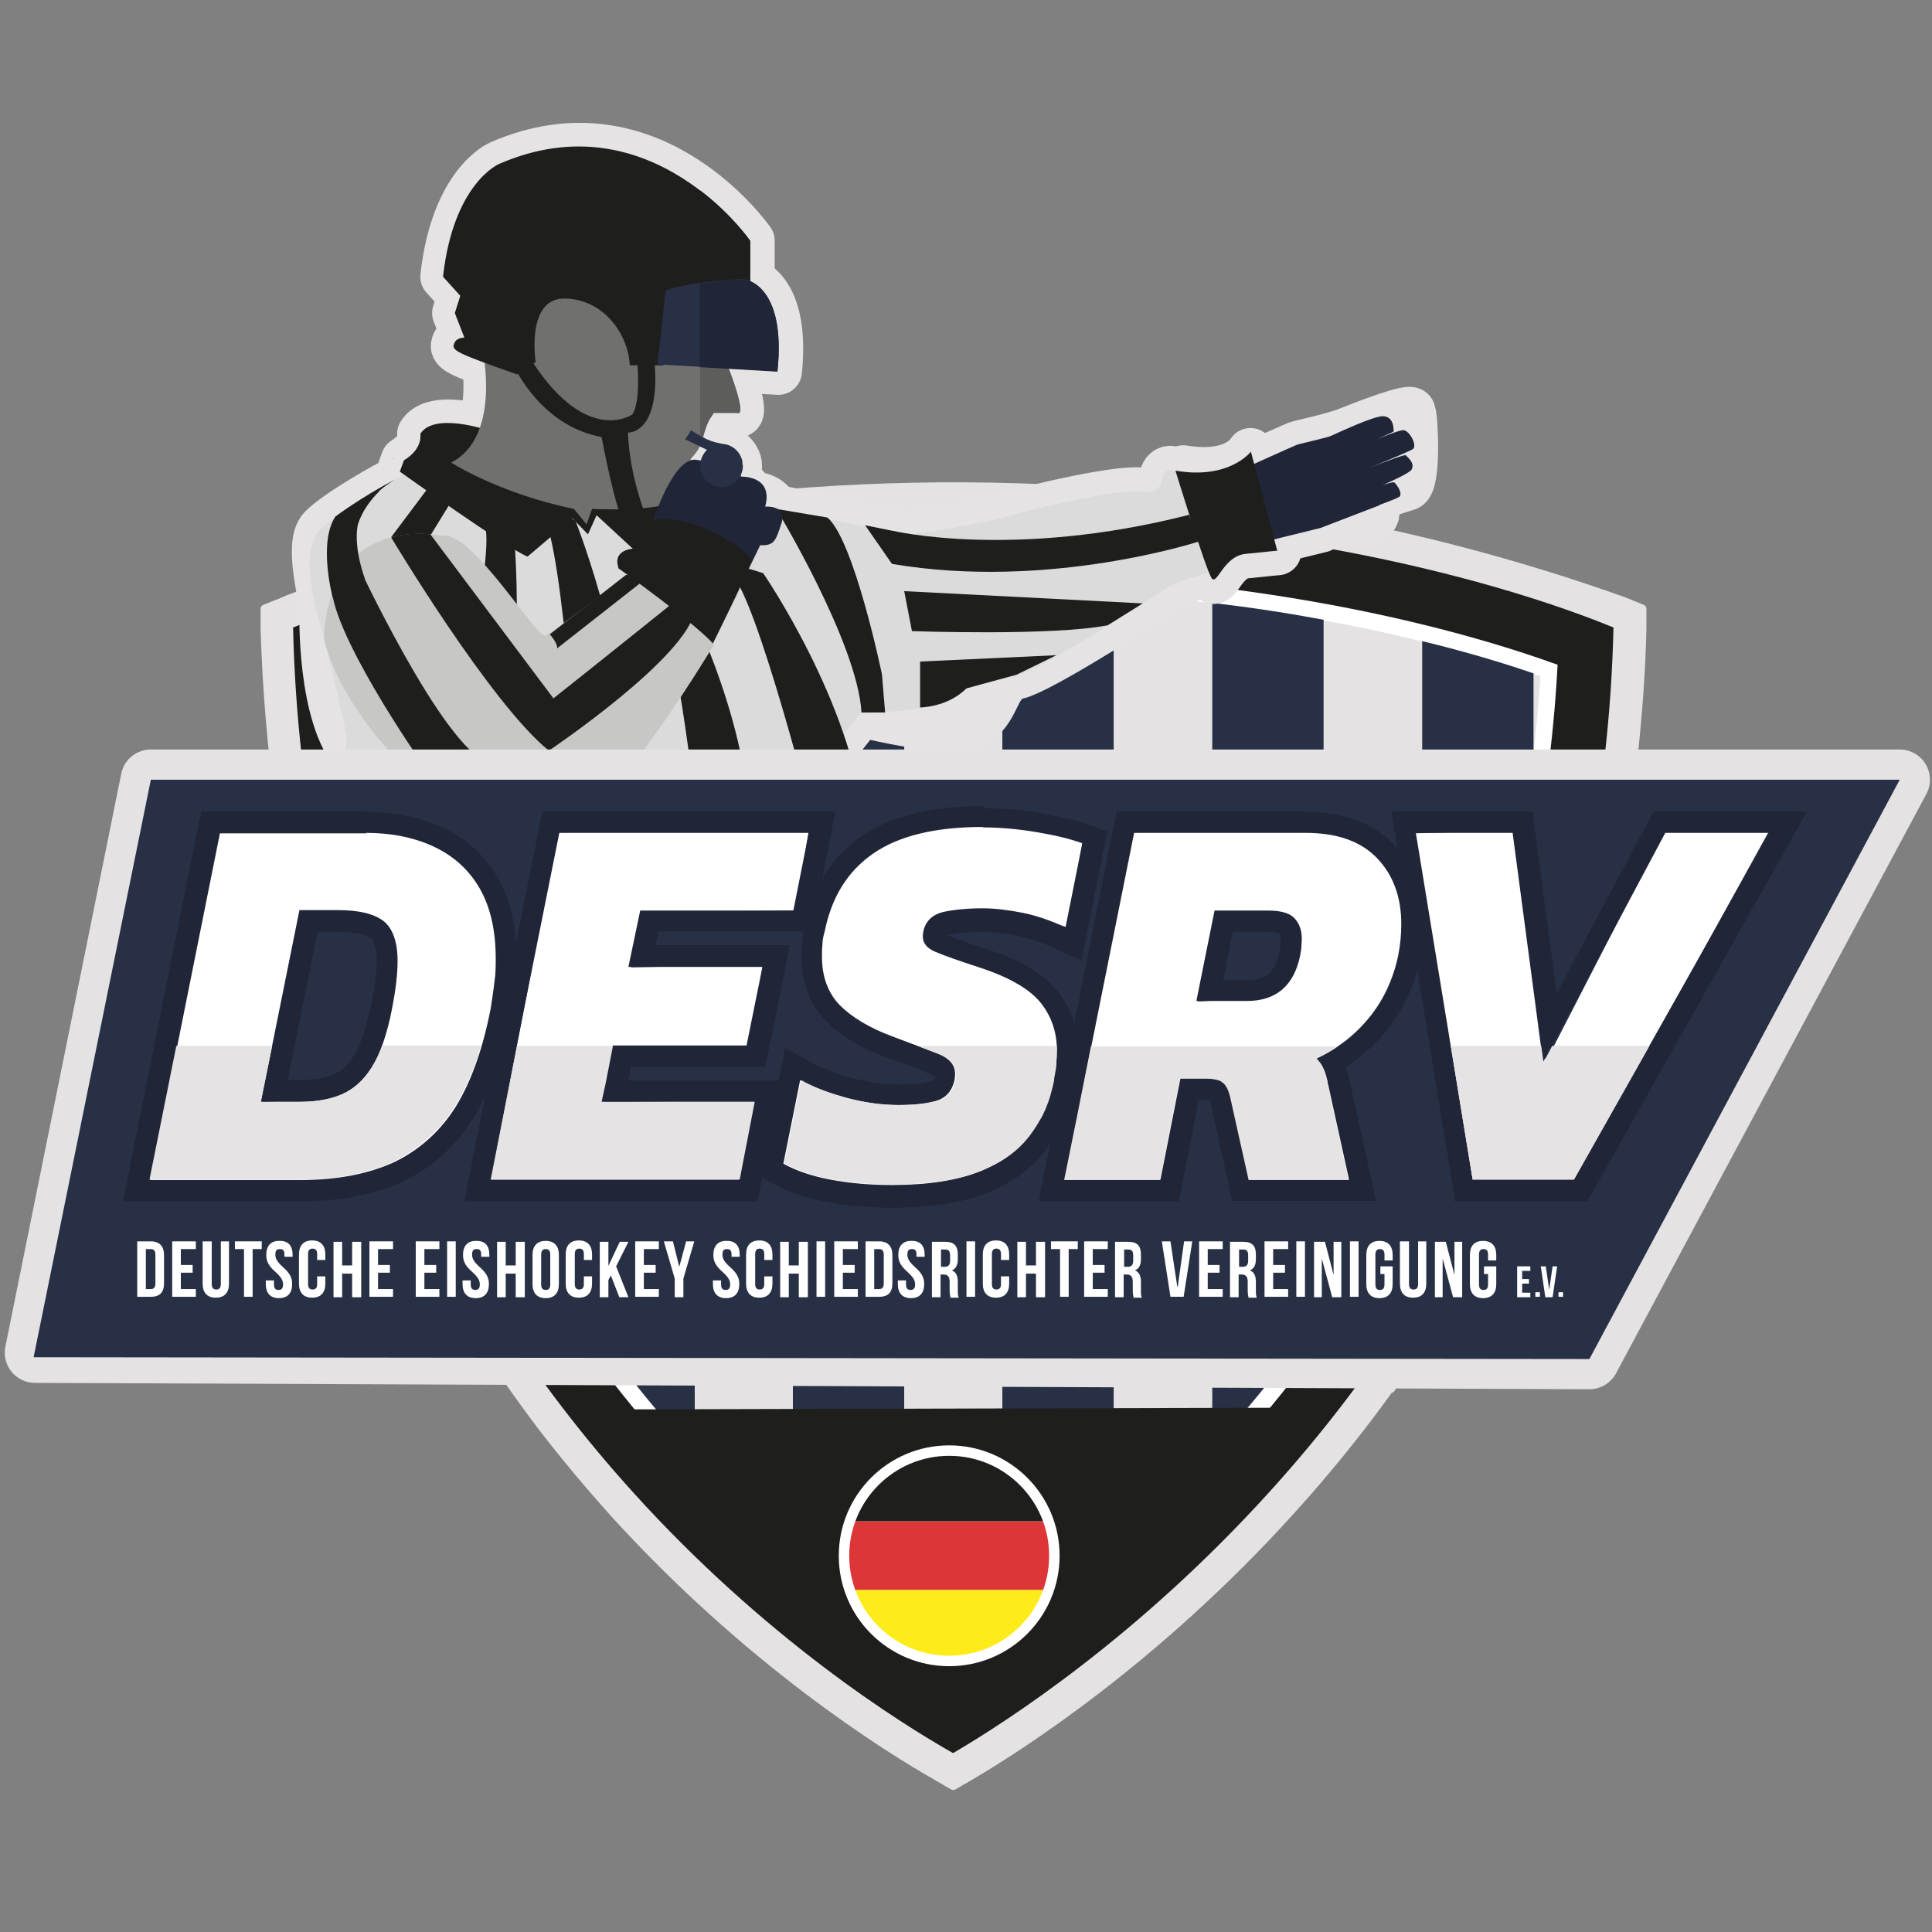
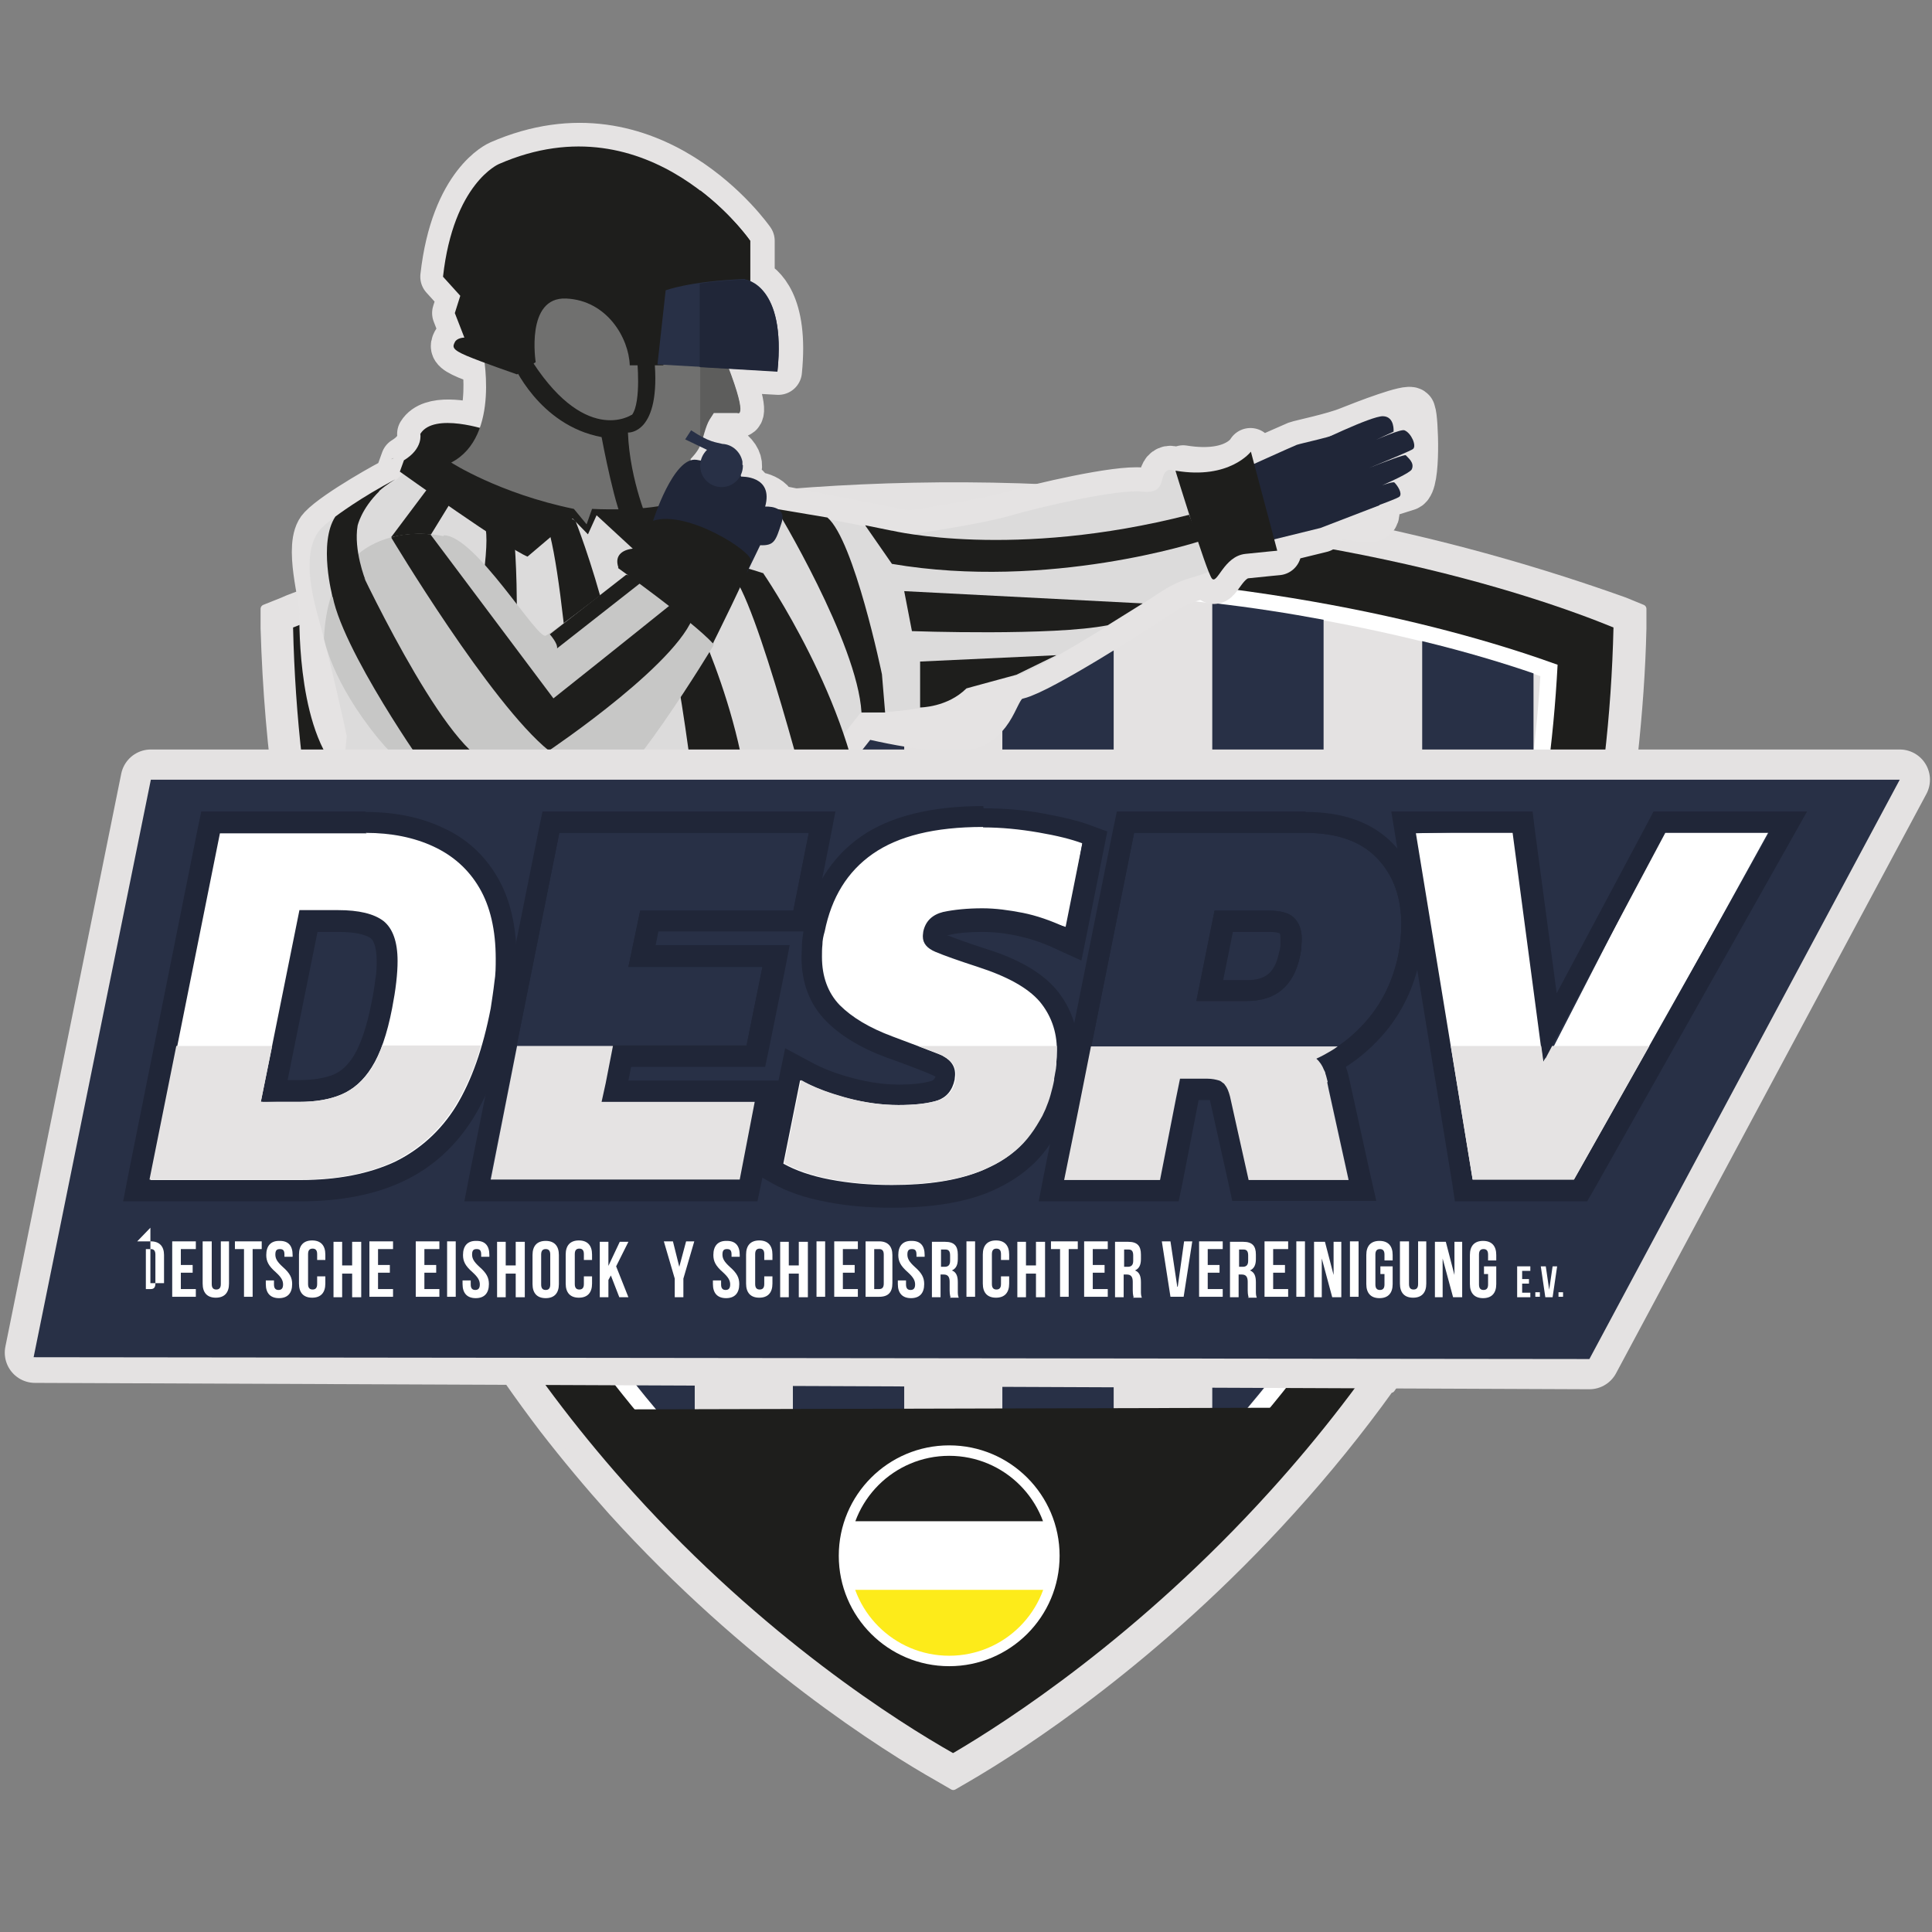
<svg xmlns="http://www.w3.org/2000/svg" id="Ebene_1" data-name="Ebene 1" viewBox="0 0 42.52 42.52">
  <rect x="0" y="0" width="42.52" height="42.52" fill="#808080" stroke="none" />
  <defs>
    <style>
      .cls-1 {
        fill: #c7c7c6;
      }

      .cls-2 {
        stroke-width: .19px;
      }

      .cls-2, .cls-3 {
        stroke: #e4e2e2;
      }

      .cls-2, .cls-3, .cls-4 {
        fill: #e4e2e2;
      }

      .cls-2, .cls-3, .cls-5 {
        stroke-linecap: round;
        stroke-linejoin: round;
      }

      .cls-6 {
        fill: #5d5d5c;
      }

      .cls-7 {
        fill: #fff;
      }

      .cls-8 {
        fill: #283046;
      }

      .cls-9 {
        fill: none;
      }

      .cls-10 {
        fill: #fdeb1a;
      }

      .cls-3 {
        stroke-width: 1.33px;
      }

      .cls-11, .cls-5 {
        fill: #e5e3e3;
      }

      .cls-12 {
        fill: #202638;
      }

      .cls-13 {
        fill: #dd3638;
      }

      .cls-5 {
        stroke: #e5e3e3;
        stroke-width: 1.04px;
      }

      .cls-14 {
        fill: #1e1e1c;
      }

      .cls-15 {
        fill: #70706f;
      }

      .cls-16 {
        fill: #dcdbdb;
      }

      .cls-17 {
        clip-path: url(#clippath);
      }
    </style>
    <clipPath id="clippath">
      <circle class="cls-9" cx="20.89" cy="34.24" r="2.2" />
    </clipPath>
  </defs>
  <path class="cls-2" d="M30.58,30.56h.03c2.19-3.08,4.82-7.93,5.32-13.94h.02c.1-.93.17-1.86.19-2.79v-.43s-.39-.16-.39-.16c-15.17-5.42-28.21-.52-29.43-.04-.03.01-.06.03-.09.04l-.4.16v.43c.04,1.34.15,2.67.34,3.96-.01,0-.02.01-.03.02.82,6.13,3.77,10.94,5.83,13.64.48.62.99,1.23,1.51,1.81,2.98,3.29,6.02,5.2,7.19,5.86l.31.18.31-.18c1.15-.67,4.15-2.59,7.13-5.89.77-.85,1.5-1.75,2.16-2.67Z" />
  <g>
    <path class="cls-14" d="M20.97,38.58c-1.18-.67-4.13-2.52-7.04-5.74-2.18-2.41-3.91-5.1-5.15-8-1.45-3.4-2.24-7.11-2.33-11.03,1.74-.71,6.8-2.45,14.53-2.45s12.8,1.74,14.53,2.45c-.09,3.88-.88,7.57-2.35,10.97-1.25,2.9-3,5.6-5.2,8.03-2.91,3.22-5.82,5.09-6.98,5.77Z" />
    <path class="cls-7" d="M20.97,37.17c-1.34-.83-3.75-2.51-6.13-5.14-2.09-2.31-3.75-4.89-4.94-7.66-1.29-3.01-2.03-6.28-2.2-9.73,2.19-.79,6.73-2.06,13.29-2.06s11.11,1.26,13.29,2.05c-.18,3.42-.92,6.66-2.22,9.67-1.2,2.78-2.88,5.37-4.99,7.7-2.38,2.64-4.77,4.33-6.09,5.17Z" />
    <path class="cls-4" d="M20.97,36.74c-1.28-.81-3.59-2.45-5.86-4.95-2.06-2.28-3.7-4.82-4.87-7.56-1.24-2.89-1.96-6.03-2.16-9.34,2.21-.77,6.63-1.95,12.91-1.95s10.72,1.18,12.91,1.94c-.2,3.27-.93,6.39-2.18,9.27-1.19,2.74-2.84,5.3-4.92,7.6-2.27,2.51-4.56,4.16-5.83,4.98Z" />
    <g>
      <path class="cls-8" d="M8.22,14.83v1.77c.31,2.68.98,5.24,2,7.62.14.33.29.66.45.99v-11.09c-.98.24-1.8.49-2.45.71Z" />
      <path class="cls-8" d="M12.84,13.65v15.28c.69.99,1.44,1.94,2.27,2.86.06.07.12.13.18.2V13.28c-.88.11-1.7.24-2.45.38Z" />
      <path class="cls-8" d="M17.45,13.06v21.03c.9.79,1.74,1.43,2.45,1.93V12.95c-.85.02-1.67.06-2.45.12Z" />
      <path class="cls-8" d="M22.06,12.95v23.04c.71-.51,1.55-1.17,2.45-1.97V13.06c-.78-.06-1.6-.1-2.45-.12Z" />
      <path class="cls-8" d="M26.79,31.75c.85-.94,1.63-1.93,2.34-2.95v-15.16c-.75-.14-1.57-.27-2.45-.37v18.61s.08-.08.12-.13Z" />
      <path class="cls-8" d="M31.72,24.15c1.03-2.39,1.71-4.93,2.03-7.6v-1.73c-.64-.22-1.46-.47-2.45-.71v10.97c.15-.31.29-.62.43-.93Z" />
    </g>
    <path class="cls-5" d="M31.07,9.05c-.05-.1-1.03.28-1.38.42-.34.14-1.07.29-1.15.32-.05.02-.59.26-.95.42l-.07-.27s-.3.57-1.48.38c0,0,.02.07.04.18-.04.02-.06.03-.06.03,0,0-.19-.29-.35-.17-.16.11,0,.51-.54.45-.53-.06-2.25.34-2.9.53-.65.19-2.24.42-2.24.42l-2.91-.57h-.03c-.11-.31-.54-.3-.54-.3-.1-.39-.51-.16-.51-.16,0,0,.01-.04-.05-.08.04-.01.07-.03.1-.05.12-.1.36-.35.05-.64-.26-.24-.29-.14-.63-.32.04-.14.09-.31.15-.4l.09-.14h.52s.24.14-.19-.99l1.09.06c.15-1.49-.37-1.88-.6-1.99v-.88s-2.19-3.15-5.53-1.69c0,0-1,.42-1.23,2.48l.38.42-.12.38.21.54s-.16,0-.21.1c-.05.1-.07.16.26.3.1.04.25.1.4.15.04.34.07.93-.11,1.44-.34-.09-1.09-.24-1.32.13,0,0,.07.32-.36.58l-.09.25s.02.02.06.04c-.07.08-.18.18-.2.18-.03,0-1.26.68-1.59,1.03-.33.34.04,1.56.03,1.83,0,0-.07,2.31.74,3.2.05.23-.47,2.6-.73,3.21-.25.62-.44,2.24-.4,2.67s1.19.8,1.19.8c0,0,1.86.67,4.9.71,3.04.03,4.62-.47,4.62-.47,0,0,.23-.62-.19-1.46s.5-3.4.5-3.4l.42-2.02.79-1s2.07.54,2.55.2c.48-.34.39-.91.89-1.03s2.57-1.44,3.11-1.8.72-.32,1.11-.48c0,0,0,0,0,0,.03.09.05.14.07.16.11.15.26-.49.74-.54.48-.05.7-.07.7-.07l-.04-.16s.04,0,.04,0c0,0,0-.04-.02-.1l.98-.24s-.06-.46.43-.33.79.18.77-.05c-.02-.23-.1-.31-.1-.31,0,0,.07-.13.08-.26.02-.13-.2-.31-.2-.31,0,0,.3-.21.3-.28s-1.66,1.46-1.66,1.46c.08-.18,2.04-.76,2.27-.84.23-.07.16-1.54.11-1.63ZM15.56,10.02c-.11.04-.19.33-.02.5-.11-.02-.23.04-.33.14v-.55s.16-.16.2-.28l.18.09s.07.07-.04.11Z" />
    <path class="cls-16" d="M10.58,9.47s-.93-.15-1.14,0-.16.47-.31.56-.25.28-.22.31-.21.25-.25.26-1.26.68-1.59,1.03-.33,1.02-.07,1.94.63,2.6.63,2.63-.27,3.06-.53,3.67-.44,2.24-.4,2.67,1.19.8,1.19.8c0,0,1.86.67,4.9.71,3.04.03,4.62-.47,4.62-.47,0,0,.23-.62-.19-1.46s.5-3.4.5-3.4l.42-2.02.79-1s1.56-.02,2.05-.36.9-.35,1.39-.47,2.57-1.44,3.11-1.8.72-.32,1.11-.48.39-.41.53-.44.76-.14.8-.15-.44-1.88-.44-1.88c0,0-.36.26-.82.29s-.64.13-.64.13c0,0-.19-.29-.35-.17s0,.51-.54.45-2.25.34-2.9.53-2.24.42-2.24.42l-2.91-.57-1.84-.46-4.66-1.25Z" />
    <path class="cls-12" d="M27.29,10.35s1.17-.53,1.25-.56.8-.18,1.15-.32.42.26.34.44c0,0,.12-.13.16.19.03.17-.14.25-.14.25,0,0,.19.18.2.31,0,.16.12.47.11.46l-1.3.5-1.22.3-.56-1.56Z" />
    <path class="cls-14" d="M25.87,10.36s.68,2.22.8,2.37.26-.49.74-.54.7-.07.7-.07l-.58-2.18s-.47.62-1.65.42Z" />
    <path class="cls-14" d="M10.74,9.47s-1.19-.41-1.49.08c0,0,.07.32-.36.58l-.09.25s2.38,1.7,2.81,1.87l.99-.84.34.35.19-.42,1.17,1.08.56-.51.8-.92-.43-.27-4.5-1.25Z" />
    <path class="cls-15" d="M10.62,7.7s.42,1.91-.69,2.48c0,0,1.05.68,2.7,1.02l.28.34.12-.34s1.07.06,1.7-.11c0,0,.36-.12.47-.37v-.62s.17-.17.21-.3.11-.44.2-.58l.09-.14h.52s.28.17-.32-1.31c0,0,.31-1.05.16-1.55l-5.19-.46-.25,1.92Z" />
    <polygon class="cls-14" points="21.8 37.65 20.41 37.65 13.03 31.02 28.91 30.98 21.8 37.65" />
    <path class="cls-6" d="M15.9,7.79s.31-1.05.16-1.55l-.65-.06v3.66s0-.02.01-.03c.04-.12.11-.44.2-.58l.09-.14h.52s.28.17-.32-1.31Z" />
    <path class="cls-14" d="M16.51,6.41v-1.11s-2.19-3.15-5.53-1.69c0,0-1,.42-1.23,2.48l.38.42-.12.38.21.54s-.16,0-.21.1-.07.16.26.3,1.11.41,1.11.41l.41-.27s-.23-1.44.67-1.4,1.38.87,1.4,1.47h.74l.07-1.39,1.85-.07v-.15Z" />
    <path class="cls-14" d="M15.41,4.19v2.41l1.1-.04v-1.26s-.39-.57-1.1-1.11Z" />
    <path class="cls-8" d="M16.4,6.15s.91.11.71,2.02l-2.64-.15.18-1.63s.51-.2,1.74-.25Z" />
    <path class="cls-12" d="M16.4,6.15c-.41.02-.74.05-1,.09v1.84l1.71.1c.2-1.91-.71-2.02-.71-2.02Z" />
    <path class="cls-14" d="M13.9,9.13s-1.05.71-2.29-1.34l-.33.2s.57,1.37,1.96,1.63c0,0,.33,1.77.53,1.93h.52s-.43-.96-.47-2.03c0,0,.74.05.58-1.63h-.38s.1.95-.11,1.24Z" />
    <g>
      <circle class="cls-7" cx="20.89" cy="34.24" r="2.43" />
      <g class="cls-17">
        <g>
          <rect class="cls-10" x="17.24" y="34.99" width="7.3" height="1.51" />
-           <rect class="cls-13" x="17.24" y="33.48" width="7.3" height="1.51" />
          <rect class="cls-14" x="17.24" y="31.97" width="7.3" height="1.51" />
        </g>
      </g>
    </g>
    <path class="cls-14" d="M16.8,12.62s1.96,2.85,2.21,5.48h-1.1s-1.28-5.04-1.83-5.48.73,0,.73,0Z" />
    <path class="cls-14" d="M15.13,13.24s1.51,2.96,1.36,5.44l-1.09-.17s-.52-4.89-.99-5.38.72.12.72.12Z" />
    <path class="cls-14" d="M11.32,11.89s.35,3.79-.73,6.6l-.99-.48s1.34-5.75,1.07-6.43.66.32.66.32Z" />
    <path class="cls-14" d="M12.66,11.45s1.42,3.54,1.18,6.55l-1.09-.17s-.35-5.91-.81-6.49.72.12.72.12Z" />
    <polygon class="cls-14" points="9.45 10.7 8.61 11.82 9.42 11.87 10.04 10.86 9.45 10.7" />
    <path class="cls-14" d="M17.08,11.19s1.79,2.95,1.88,4.49h.52l-.07-.84s-.61-2.95-1.2-3.45l-1.13-.19Z" />
    <path class="cls-14" d="M19.64,11.68s2.66.64,6.53-.35l.24.58s-3.32,1.09-6.78.5l-.59-.85.59.12Z" />
    <path class="cls-14" d="M19.9,13.01l.17.88s3.12.11,4.31-.13l.77-.48-5.25-.27Z" />
    <path class="cls-14" d="M20.25,14.56v1.01s.6,0,1.02-.42l1.1-.3.88-.43-3.01.14Z" />
    <g>
      <path class="cls-1" d="M9.76,11.8s-2.5-.59-2.63,2.25c0,0,.16.94,1.2,2.21,1.47,1.79,3.73,1.83,4.56,1.54s2.81-3.59,2.81-3.59c0,0,.1-.71.32-.96s.5-.97.5-.97c0,0-.79-1.74-2.12-.73,0,0,.33.4-.09.64s-.39.36-.39.36c0,0-1.72,1.35-1.91,1.44s-1.54-2.2-2.24-2.21Z" />
      <path class="cls-12" d="M14.37,11.47s.45-1.43.96-1.35.47.21.47.21c0,0,.41-.23.51.16,0,0,.72-.03.53.66,0,0,.49-.04.36.36s-.16.5-.47.49l-.29.6-2.06-1.14Z" />
      <path class="cls-14" d="M13.6,12.5s1.64,1.17,2.09,1.66c0,0,.8-1.6.84-1.81s-1.41-1.13-2.15-.89c0,0-.13.6-.39.61s-.48.13-.38.42Z" />
      <path class="cls-14" d="M9.48,11.76s-.48-.06-.87.07c0,0,2.19,3.66,3.47,4.69,0,0,3.07-2.06,3.22-3.11l-.33-.27s-1.63,1.31-2.79,2.23l-2.7-3.6Z" />
      <path class="cls-14" d="M7.8,12.27s1.94,4.2,2.96,4.52h-1.48s-2.1-3-1.98-3.99l.5-.53Z" />
      <path class="cls-14" d="M12.1,13.96s.18.2.16.31l1.95-1.53-.43-.09-1.68,1.31Z" />
    </g>
    <path class="cls-8" d="M16.34,10.23s0-.02,0-.03c0,0,0-.01,0-.02,0,0,0-.01,0-.02-.04-.21-.22-.38-.44-.39-.15-.04-.28-.03-.69-.3l-.13.2.48.23c-.09.09-.15.21-.15.35,0,.26.21.47.47.47s.47-.21.47-.47c0,0,0,0,0-.01Z" />
    <g>
      <polygon class="cls-3" points="34.98 29.91 41.81 17.16 3.32 17.16 .77 29.77 34.98 29.91" />
      <polygon class="cls-8" points="34.98 29.91 41.81 17.16 3.32 17.16 .74 29.87 34.98 29.91" />
      <g>
        <g>
          <g>
            <g>
              <path class="cls-8" d="M3,26.2l1.62-8.11h3.43c.59,0,1.13.11,1.59.32.47.22.85.56,1.11,1.01.26.45.39,1.01.39,1.68,0,.17-.01.36-.03.55-.02.19-.05.38-.09.59-.17.9-.44,1.65-.79,2.23-.37.59-.86,1.03-1.45,1.32-.58.28-1.32.42-2.17.42h-3.6ZM6.59,24.02c.32,0,.6-.05.83-.14.22-.09.4-.25.56-.51.17-.27.31-.68.42-1.22.04-.2.07-.38.09-.55.02-.16.03-.31.03-.44,0-.35-.07-.58-.22-.69-.17-.12-.46-.19-.86-.19h-.66l-.76,3.74h.56Z" />
              <path class="cls-12" d="M8.05,18.33c.56,0,1.06.1,1.49.3.43.2.77.5,1.01.91.24.41.36.93.36,1.56,0,.17,0,.34-.03.52-.02.18-.05.37-.08.57-.17.88-.42,1.59-.76,2.15-.34.55-.8.96-1.35,1.23-.56.26-1.25.4-2.07.4h-3.31l1.53-7.63h3.23M5.74,24.25h.85c.35,0,.66-.05.92-.16.26-.11.49-.31.67-.6.19-.3.34-.73.45-1.3.04-.21.07-.39.09-.57.02-.17.03-.33.03-.47,0-.43-.11-.72-.31-.88-.21-.16-.54-.24-1-.24h-.85l-.85,4.22M8.05,17.86h-3.62l-.08.38-1.53,7.63-.11.57h3.89c.89,0,1.66-.15,2.27-.44.64-.3,1.16-.77,1.55-1.4.37-.6.65-1.38.83-2.31.04-.21.07-.41.09-.61.02-.2.03-.39.03-.57,0-.71-.14-1.32-.42-1.8-.29-.5-.7-.87-1.22-1.1-.49-.23-1.06-.34-1.69-.34h0ZM6.98,20.51h.47c.46,0,.64.09.71.14.08.06.13.25.13.5,0,.12,0,.26-.03.41-.02.17-.05.35-.09.54-.1.5-.23.88-.38,1.13-.13.21-.28.35-.45.42-.2.08-.45.12-.74.12h-.27l.66-3.27h0Z" />
            </g>
            <g>
              <polygon class="cls-8" points="10.51 26.2 12.13 18.09 18.09 18.09 17.66 20.27 14.29 20.27 14.13 21.04 17.08 21.04 16.64 23.25 13.69 23.25 13.53 24.02 16.9 24.02 16.47 26.2 10.51 26.2" />
              <path class="cls-12" d="M17.8,18.33l-.34,1.71h-3.37l-.26,1.24h2.95l-.35,1.73h-2.95l-.25,1.24h3.37l-.34,1.71h-5.48l1.53-7.63h5.48M16.79,21.28h0M18.38,17.86h-6.44l-.08.38-1.53,7.63-.11.57h6.45l.08-.38.34-1.71.11-.57h-3.37l.06-.3h2.95l.08-.38.35-1.73.11-.57h-2.95l.06-.3h3.37l.08-.38.34-1.71.11-.57h0ZM17.8,18.8h0,0Z" />
            </g>
            <g>
              <path class="cls-8" d="M19.63,26.32c-.5,0-.97-.04-1.41-.13-.44-.09-.81-.21-1.1-.38l-.15-.08.47-2.32.28.15c.29.16.62.29.99.38.37.1.72.15,1.06.15s.61-.03.79-.09c.08-.03.18-.08.23-.28,0-.11,0-.2-.2-.29-.23-.09-.57-.22-1.02-.39-.54-.2-.96-.45-1.25-.75-.3-.32-.46-.73-.46-1.22,0-.09,0-.19.01-.29,0-.1.03-.21.05-.32.16-.8.55-1.43,1.16-1.86.59-.42,1.45-.63,2.55-.63.41,0,.83.04,1.25.11.42.07.76.16,1.01.25l.19.07-.47,2.34-.27-.13c-.3-.14-.6-.24-.89-.3-.29-.06-.58-.09-.84-.09-.31,0-.58.03-.81.08-.15.04-.23.11-.26.25,0,.07,0,.12.13.18.18.08.49.19.92.33.7.22,1.18.49,1.46.83.29.34.44.75.44,1.22,0,.11,0,.23-.03.35-.01.11-.03.23-.06.36-.1.49-.29.93-.56,1.31-.28.38-.69.68-1.22.89-.51.2-1.18.31-2,.31Z" />
              <path class="cls-12" d="M21.64,18.21c.4,0,.8.04,1.21.11s.73.15.97.24l-.37,1.85c-.32-.15-.64-.26-.94-.32-.31-.06-.6-.1-.89-.1-.33,0-.62.03-.86.08-.24.06-.39.2-.44.43,0,.02-.01.06-.01.11,0,.15.09.26.28.34.19.08.5.19.93.33.65.21,1.1.46,1.36.76.25.3.38.66.38,1.07,0,.1,0,.21-.02.32-.02.11-.03.23-.06.34-.09.46-.26.86-.52,1.21-.26.35-.63.62-1.12.81-.49.19-1.12.29-1.91.29-.49,0-.94-.04-1.36-.12-.42-.08-.76-.2-1.03-.35l.37-1.84c.31.17.66.3,1.04.4.39.1.76.15,1.12.15s.66-.03.86-.1c.2-.07.33-.22.38-.46,0-.03.01-.07.01-.12,0-.2-.12-.34-.35-.44-.23-.09-.58-.22-1.03-.39-.51-.19-.89-.42-1.16-.69-.26-.27-.39-.63-.39-1.06,0-.09,0-.18.01-.27,0-.09.02-.19.04-.29.15-.75.5-1.32,1.06-1.71.56-.39,1.36-.59,2.42-.59M21.64,17.74c-1.15,0-2.06.23-2.69.67-.66.46-1.08,1.14-1.25,2.01-.03.12-.04.23-.05.34,0,.1-.01.21-.01.31,0,.56.18,1.03.53,1.39.31.32.76.6,1.33.81.45.16.79.29,1.02.39.05.02.07.04.07.04-.04.07-.06.08-.09.09-.11.03-.31.08-.72.08-.32,0-.66-.05-1-.14-.35-.09-.67-.21-.94-.36l-.56-.3-.13.63-.37,1.84-.07.34.3.17c.32.18.7.31,1.17.4.45.09.94.13,1.45.13.85,0,1.54-.11,2.08-.32.57-.23,1.01-.55,1.32-.97.3-.4.5-.87.61-1.4.02-.13.04-.25.06-.37.02-.13.03-.26.03-.38,0-.52-.17-.99-.49-1.37-.32-.37-.83-.67-1.58-.9-.37-.12-.64-.22-.82-.29,0,0,.02,0,.03,0,.21-.05.46-.07.75-.07.25,0,.52.03.79.09.27.06.55.15.84.29l.55.25.12-.59.37-1.85.08-.4-.38-.14c-.27-.1-.61-.18-1.05-.26-.43-.08-.87-.11-1.29-.11h0Z" />
            </g>
            <g>
              <path class="cls-8" d="M27.3,26.2l-.45-2.02c-.03-.12-.06-.16-.07-.17-.01,0-.06-.04-.2-.04h-.4l-.44,2.23h-2.6l1.62-8.11h3.96c.75,0,1.34.21,1.74.62.4.41.61.96.61,1.63,0,.23-.02.47-.07.74-.11.55-.35,1.04-.69,1.47-.28.34-.61.62-.99.83.01.03.03.05.04.08.04.11.08.26.12.44l.5,2.29h-2.69ZM27.45,21.79c.53,0,.82-.25.94-.79.01-.07.02-.13.03-.19,0-.05,0-.1,0-.15,0-.14-.03-.24-.09-.29-.03-.03-.13-.1-.41-.1h-.99l-.31,1.52h.82Z" />
              <path class="cls-12" d="M28.73,18.33c.69,0,1.21.18,1.57.55.36.37.54.86.54,1.46,0,.21-.02.45-.07.7-.11.51-.32.97-.64,1.36-.32.39-.71.69-1.16.89.07.07.13.16.17.26.04.1.07.24.11.41l.44,2h-2.2l-.4-1.84c-.03-.14-.08-.24-.16-.3-.08-.06-.19-.09-.35-.09h-.6l-.44,2.23h-2.11l1.53-7.63h3.76M26.33,22.03h1.11c.64,0,1.03-.33,1.17-.98.01-.07.03-.14.03-.2,0-.06.01-.12.01-.18,0-.21-.06-.36-.17-.47-.11-.11-.3-.16-.57-.16h-1.18l-.4,1.99M28.73,17.86h-4.15l-.08.38-1.53,7.63-.11.57h3.08l.08-.38.36-1.85h.21s.03,0,.04,0c0,0,0,0,0,.01l.41,1.84.08.37h3.17l-.13-.57-.44-2c-.03-.15-.06-.27-.1-.38.33-.21.62-.47.88-.78.37-.45.62-.98.74-1.56.05-.29.08-.55.08-.79,0-.73-.23-1.34-.67-1.79-.45-.46-1.09-.69-1.91-.69h0ZM27.13,20.51h.79c.19,0,.25.03.25.04,0,0,0,0,0,0,0,0,.01.03.01.12,0,.04,0,.08,0,.13,0,.04-.01.1-.03.16-.09.44-.29.61-.7.61h-.53l.21-1.04h0Z" />
            </g>
            <g>
              <polygon class="cls-8" points="32.21 26.2 30.88 18.09 33.5 18.09 34.11 22.62 36.52 18.09 39.35 18.09 34.78 26.2 32.21 26.2" />
              <path class="cls-12" d="M38.94,18.33h0M38.94,18.33l-4.3,7.63h-2.23l-1.25-7.63h2.13l.67,5.05,2.69-5.05h2.28M39.76,17.86h-3.37l-.13.25-2,3.75-.48-3.59-.05-.41h-3.11l.09.55,1.25,7.63.06.4h2.91l.14-.24,4.3-7.63.4-.71h0ZM38.95,17.86h0,0ZM38.94,18.8h0,0Z" />
            </g>
          </g>
          <g>
            <path class="cls-7" d="M3.29,26.01l1.48-7.69,3.28-.04c.57,0,1.07.1,1.51.3.44.2.78.51,1.03.93.24.42.37.95.37,1.59,0,.17-.01.34-.03.53-.02.18-.05.37-.08.57-.17.88-.42,1.61-.77,2.16-.35.56-.81.98-1.37,1.24-.56.27-1.26.4-2.09.4h-3.31ZM5.78,24.26l.81-.06c.34,0,.65-.05.9-.16.25-.1.47-.29.65-.59.18-.29.33-.72.44-1.28.04-.2.07-.39.09-.57.02-.17.03-.33.03-.47,0-.41-.1-.69-.29-.84-.2-.15-.53-.23-.97-.23h-.81l-.85,4.18Z" />
            <path class="cls-12" d="M8.05,18.33c.56,0,1.06.1,1.49.3.43.2.77.5,1.01.91.24.41.36.93.36,1.56,0,.17,0,.34-.03.52-.02.18-.05.37-.08.57-.17.88-.42,1.59-.76,2.15-.34.55-.8.96-1.35,1.23-.56.26-1.25.4-2.07.4h-3.31l1.53-7.63h3.23M5.74,24.25h.85c.35,0,.66-.05.92-.16.26-.11.49-.31.67-.6.19-.3.34-.73.45-1.3.04-.21.07-.39.09-.57.02-.17.03-.33.03-.47,0-.43-.11-.72-.31-.88-.21-.16-.54-.24-1-.24h-.85l-.85,4.22M8.05,18.23h-3.31l-.02.08-1.53,7.63-.02.11h3.43c.83,0,1.54-.14,2.11-.41.57-.27,1.04-.7,1.39-1.26.35-.56.61-1.29.78-2.18.04-.2.07-.4.09-.58.02-.18.03-.36.03-.53,0-.65-.13-1.19-.37-1.61-.25-.43-.6-.75-1.05-.95-.44-.2-.96-.31-1.53-.31h0ZM6.67,20.13h.78c.43,0,.75.07.94.22.18.14.28.41.28.8,0,.14-.01.29-.03.46-.02.17-.05.36-.09.56-.11.55-.26.98-.44,1.26-.18.28-.39.47-.63.57-.25.1-.55.15-.88.15h-.74l.82-4.03h0Z" />
          </g>
          <g>
-             <polygon class="cls-7" points="10.8 26.01 12.28 18.32 17.8 18.28 17.51 20.04 14.1 20.08 13.89 21.29 16.79 21.23 16.49 23.02 13.49 23.06 13.29 24.26 16.61 24.21 16.32 26.01 10.8 26.01" />
            <path class="cls-12" d="M17.8,18.33l-.34,1.71h-3.37l-.26,1.24h2.95l-.35,1.73h-2.95l-.25,1.24h3.37l-.34,1.71h-5.48l1.53-7.63h5.48M17.92,18.23h-5.67l-.02.08-1.53,7.63-.02.11h5.67l.02-.08.34-1.71.02-.11h-3.37l.21-1.05h2.95l.02-.08.35-1.73.02-.11h-2.95l.22-1.05h3.37l.02-.08.34-1.71.02-.11h0Z" />
          </g>
          <g>
            <path class="cls-7" d="M19.63,26.13c-.48,0-.94-.04-1.37-.12-.42-.08-.77-.2-1.05-.36l.35-1.89c.37.13.72.27,1.1.37.38.1.75.15,1.11.15s.65-.03.85-.1c.19-.06.3-.2.35-.42,0-.03,0-.06,0-.11,0-.18-.1-.31-.32-.39-.23-.09-.58-.23-1.03-.39-.51-.19-.91-.43-1.17-.71-.27-.28-.41-.65-.41-1.09,0-.09,0-.18.01-.27s.02-.19.05-.3c.15-.76.51-1.35,1.08-1.74.56-.39,1.39-.6,2.45-.6.4,0,.81.04,1.22.11.41.07.74.15.98.24l-.34,1.9c-.38-.11-.7-.22-1-.28-.3-.06-.6-.09-.88-.09-.32,0-.61.03-.85.08-.23.05-.36.18-.41.39,0,.23.07.33.24.4.19.08.5.19.93.33.66.21,1.12.47,1.38.77.26.31.39.68.39,1.1,0,.11,0,.21-.02.33-.01.11-.03.23-.06.35-.09.46-.27.88-.53,1.23-.26.35-.64.63-1.14.83-.49.19-1.14.29-1.93.29Z" />
            <path class="cls-12" d="M21.64,18.21c.4,0,.8.04,1.21.11s.73.15.97.24l-.37,1.85c-.32-.15-.64-.26-.94-.32-.31-.06-.6-.1-.89-.1-.33,0-.62.03-.86.08-.24.06-.39.2-.44.43,0,.02-.01.06-.01.11,0,.15.09.26.28.34.19.08.5.19.93.33.65.21,1.1.46,1.36.76.25.3.38.66.38,1.07,0,.1,0,.21-.02.32-.02.11-.03.23-.06.34-.09.46-.26.86-.52,1.21-.26.35-.63.62-1.12.81s-1.12.29-1.91.29c-.49,0-.94-.04-1.36-.12-.42-.08-.76-.2-1.03-.35l.37-1.84c.31.17.66.3,1.04.4.39.1.76.15,1.12.15s.66-.03.86-.1c.2-.07.33-.22.38-.46,0-.03.01-.07.01-.12,0-.2-.12-.34-.35-.44-.23-.09-.58-.22-1.03-.39-.51-.19-.89-.42-1.16-.69-.26-.27-.39-.63-.39-1.06,0-.09,0-.18.01-.27,0-.09.02-.19.05-.29.15-.75.5-1.32,1.06-1.71.56-.39,1.36-.59,2.42-.59M21.64,18.12c-1.07,0-1.9.2-2.47.6-.58.4-.95,1-1.1,1.77-.02.1-.04.21-.05.3,0,.09-.01.18-.01.27,0,.46.14.84.42,1.13.27.28.67.52,1.19.72.46.17.8.3,1.03.39.26.11.29.25.29.35,0,.04,0,.07,0,.1-.05.21-.15.33-.32.39-.19.06-.47.1-.83.1s-.72-.05-1.1-.15c-.38-.1-.72-.23-1.02-.39l-.11-.06-.03.13-.37,1.84v.07s.05.03.05.03c.28.15.63.28,1.06.36.43.08.89.13,1.38.13.79,0,1.45-.1,1.94-.3.5-.2.89-.48,1.16-.84.27-.36.45-.78.54-1.25.02-.12.04-.24.06-.35.02-.11.02-.23.02-.33,0-.43-.14-.81-.4-1.13-.27-.31-.74-.58-1.4-.79-.44-.14-.74-.25-.92-.33-.22-.09-.22-.22-.22-.26,0-.05,0-.07,0-.08.05-.2.17-.32.37-.36.24-.05.52-.08.84-.08.28,0,.57.03.87.09.3.06.61.17.92.31l.11.05.02-.12.37-1.85.02-.08-.08-.03c-.24-.09-.57-.17-.99-.24-.41-.07-.82-.11-1.22-.11h0Z" />
          </g>
          <g>
-             <path class="cls-7" d="M27.49,26.01l-.45-1.88c-.03-.13-.08-.22-.14-.27-.07-.05-.17-.08-.32-.08h-.6l-.39,2.19-2.16.04,1.48-7.69,3.81-.04c.7,0,1.24.19,1.61.57.37.38.55.88.55,1.5,0,.22-.02.45-.07.71-.11.52-.33.98-.65,1.38-.32.39-.72.7-1.17.91h0c.09,0,.15.09.19.2.04.1.08.24.11.42l.45,2.06h-2.26ZM26.38,22.04l1.06-.06c.62,0,.99-.31,1.12-.95.01-.07.03-.14.03-.2,0-.06,0-.12,0-.17,0-.19-.05-.34-.15-.43-.1-.1-.28-.15-.54-.15h-1.14l-.4,1.95Z" />
            <path class="cls-12" d="M28.73,18.33c.69,0,1.21.18,1.57.55.36.37.54.86.54,1.46,0,.21-.02.45-.07.7-.11.51-.32.97-.64,1.36-.32.39-.71.69-1.16.89.07.07.13.16.17.26.04.1.07.24.11.41l.44,2h-2.2l-.4-1.84c-.03-.14-.08-.24-.16-.3-.08-.06-.19-.09-.35-.09h-.6l-.44,2.23h-2.11l1.53-7.63h3.76M26.33,22.03h1.11c.64,0,1.03-.33,1.17-.98.01-.07.03-.14.03-.2,0-.06.01-.12.01-.18,0-.21-.06-.36-.17-.47-.11-.11-.3-.16-.57-.16h-1.18l-.4,1.99M28.73,18.23h-3.84l-.02.08-1.53,7.63-.02.11h2.3l.02-.08.42-2.15h.52c.13,0,.23.02.29.07.06.04.1.13.12.25l.4,1.84.02.07h2.39l-.03-.11-.44-2c-.04-.18-.08-.32-.12-.42-.03-.07-.06-.13-.1-.19.41-.21.77-.5,1.08-.87.33-.4.55-.87.66-1.4.05-.26.07-.5.07-.72,0-.63-.19-1.15-.57-1.53-.38-.38-.93-.58-1.64-.58h0ZM26.82,20.13h1.1c.24,0,.41.05.51.13.09.09.14.22.14.4,0,.05,0,.11-.01.17,0,.06-.02.12-.03.19-.13.61-.48.91-1.07.91h-1l.37-1.8h0Z" />
          </g>
          <g>
            <polygon class="cls-7" points="32.41 26.01 31.12 18.34 33.3 18.28 34.02 23.37 36.62 18.31 38.94 18.28 34.67 26.01 32.41 26.01" />
            <path class="cls-12" d="M38.94,18.33l-4.3,7.63h-2.23l-1.25-7.63h2.13l.67,5.05,2.69-5.05h2.28M39.11,18.23h-2.5l-.03.05-2.56,4.79-.63-4.76v-.08h-2.34l.02.11,1.25,7.63v.08h2.38l.03-.05,4.3-7.63.08-.14h0Z" />
          </g>
        </g>
        <polygon class="cls-11" points="34.16 23.02 33.97 23.38 33.92 23.02 31.93 23.02 32.41 25.96 32.41 25.96 34.64 25.96 36.3 23.02 34.16 23.02" />
        <path class="cls-11" d="M29.22,23.81c-.02-.07-.03-.13-.05-.18,0-.03-.02-.06-.03-.08-.04-.1-.09-.18-.17-.25,0,0,0,0,0,0,.11-.05.22-.11.32-.17.05-.03.1-.06.15-.1,0,0,0,0,0,0h-5.43l-.28,1.41-.31,1.53h0s2.11,0,2.11,0h0s.35-1.79.35-1.79l.09-.44h.6c.11,0,.19.02.26.04.03.01.06.03.08.05.02.01.04.03.05.05.05.06.08.14.11.25l.16.72.25,1.12h2.2s-.44-2-.44-2c-.01-.05-.02-.1-.03-.15Z" />
        <path class="cls-11" d="M20.2,23.02c.19.07.36.14.49.19.03.01.06.02.08.04.18.09.27.23.27.4,0,.05,0,.09-.01.12-.03.15-.09.26-.19.34-.05.05-.12.09-.2.11-.03,0-.05.02-.08.02-.2.05-.46.08-.78.08,0,0,0,0,0,0-.36,0-.73-.05-1.11-.15-.12-.03-.23-.07-.34-.1-.25-.08-.49-.18-.7-.3h0s0,0,0,0l-.15.73-.22,1.1h0c.27.15.61.27,1.03.35.42.08.87.12,1.36.12h0c.41,0,.77-.03,1.1-.08.3-.05.57-.12.81-.21.06-.02.12-.05.18-.08s.11-.05.17-.08c.32-.17.58-.39.77-.65.1-.13.18-.27.26-.41.02-.05.05-.1.07-.15.04-.1.08-.2.11-.31s.06-.22.08-.33c0-.01,0-.02,0-.03.01-.07.03-.15.04-.22,0-.03.01-.07.01-.1,0-.03,0-.06,0-.09,0-.08.01-.16.01-.23,0-.03,0-.05,0-.08h-3.05Z" />
        <polygon class="cls-11" points="13.33 23.84 13.49 23.02 11.38 23.02 10.8 25.96 16.28 25.96 16.61 24.25 13.24 24.25 13.33 23.84" />
        <path class="cls-11" d="M8.41,23.02s-.02.05-.03.08c-.06.15-.12.28-.19.39-.09.15-.2.27-.31.37-.06.05-.11.09-.18.13-.06.04-.12.07-.19.1-.07.03-.13.05-.2.07-.21.06-.45.09-.72.09h-.85l.25-1.23h-2.11l-.59,2.94h0s3.31,0,3.31,0c.51,0,.98-.05,1.39-.16.25-.06.47-.14.68-.24.07-.03.14-.07.2-.11.46-.26.85-.64,1.15-1.12.21-.35.4-.75.54-1.23,0-.03.02-.06.03-.09h-2.18Z" />
      </g>
      <g>
-         <path class="cls-7" d="M3.02,27.32h.3c.19,0,.29.11.29.3v.62c0,.2-.09.3-.29.3h-.3v-1.22ZM3.21,27.5v.87h.11c.06,0,.1-.03.1-.12v-.64c0-.09-.04-.12-.1-.12h-.11Z" />
+         <path class="cls-7" d="M3.02,27.32h.3c.19,0,.29.11.29.3v.62h-.3v-1.22ZM3.21,27.5v.87h.11c.06,0,.1-.03.1-.12v-.64c0-.09-.04-.12-.1-.12h-.11Z" />
        <path class="cls-7" d="M3.98,27.84h.26v.17h-.26v.36h.33v.17h-.52v-1.22h.52v.17h-.33v.34Z" />
        <path class="cls-7" d="M4.66,27.32v.94c0,.09.04.12.1.12s.1-.03.1-.12v-.94h.18v.93c0,.2-.1.31-.29.31s-.29-.11-.29-.31v-.93h.19Z" />
        <path class="cls-7" d="M5.17,27.32h.59v.17h-.2v1.05h-.19v-1.05h-.2v-.17Z" />
        <path class="cls-7" d="M6.16,27.31c.19,0,.28.11.28.31v.04h-.18v-.05c0-.09-.03-.12-.1-.12s-.1.03-.1.12.04.16.16.27c.16.14.21.24.21.38,0,.2-.1.31-.29.31s-.29-.11-.29-.31v-.08h.18v.09c0,.09.04.12.1.12s.1-.03.1-.12-.04-.16-.16-.27c-.16-.14-.21-.24-.21-.38,0-.2.1-.31.28-.31Z" />
        <path class="cls-7" d="M7.16,28.09v.16c0,.2-.1.31-.29.31s-.29-.11-.29-.31v-.64c0-.2.1-.31.29-.31s.29.11.29.31v.12h-.18v-.13c0-.09-.04-.12-.1-.12s-.1.03-.1.12v.66c0,.09.04.12.1.12s.1-.03.1-.12v-.17h.18Z" />
        <path class="cls-7" d="M7.53,28.55h-.19v-1.22h.19v.52h.22v-.52h.2v1.22h-.2v-.52h-.22v.52Z" />
        <path class="cls-7" d="M8.32,27.84h.26v.17h-.26v.36h.33v.17h-.52v-1.22h.52v.17h-.33v.34Z" />
        <path class="cls-7" d="M9.34,27.84h.26v.17h-.26v.36h.33v.17h-.52v-1.22h.52v.17h-.33v.34Z" />
        <path class="cls-7" d="M9.84,27.32h.19v1.22h-.19v-1.22Z" />
        <path class="cls-7" d="M10.49,27.31c.19,0,.28.11.28.31v.04h-.18v-.05c0-.09-.03-.12-.1-.12s-.1.03-.1.12.04.16.16.27c.16.14.21.24.21.38,0,.2-.1.31-.29.31s-.29-.11-.29-.31v-.08h.18v.09c0,.09.04.12.1.12s.1-.03.1-.12-.04-.16-.16-.27c-.16-.14-.21-.24-.21-.38,0-.2.1-.31.28-.31Z" />
        <path class="cls-7" d="M11.13,28.55h-.19v-1.22h.19v.52h.22v-.52h.2v1.22h-.2v-.52h-.22v.52Z" />
        <path class="cls-7" d="M11.72,27.62c0-.2.1-.31.29-.31s.29.11.29.31v.64c0,.2-.1.31-.29.31s-.29-.11-.29-.31v-.64ZM11.91,28.27c0,.09.04.12.1.12s.1-.03.1-.12v-.66c0-.09-.04-.12-.1-.12s-.1.03-.1.12v.66Z" />
        <path class="cls-7" d="M13.03,28.09v.16c0,.2-.1.31-.29.31s-.29-.11-.29-.31v-.64c0-.2.1-.31.29-.31s.29.11.29.31v.12h-.18v-.13c0-.09-.04-.12-.1-.12s-.1.03-.1.12v.66c0,.09.04.12.1.12s.1-.03.1-.12v-.17h.18Z" />
        <path class="cls-7" d="M13.45,28.06l-.06.11v.38h-.19v-1.22h.19v.53h0l.25-.53h.19l-.27.54.27.68h-.2l-.19-.49Z" />
-         <path class="cls-7" d="M14.17,27.84h.26v.17h-.26v.36h.33v.17h-.52v-1.22h.52v.17h-.33v.34Z" />
        <path class="cls-7" d="M14.85,28.14l-.24-.82h.2l.14.56h0l.15-.56h.18l-.24.82v.41h-.19v-.41Z" />
        <path class="cls-7" d="M16,27.31c.19,0,.28.11.28.31v.04h-.18v-.05c0-.09-.03-.12-.1-.12s-.1.03-.1.12.04.16.16.27c.16.14.21.24.21.38,0,.2-.1.31-.29.31s-.29-.11-.29-.31v-.08h.18v.09c0,.09.04.12.1.12s.1-.03.1-.12-.04-.16-.16-.27c-.16-.14-.21-.24-.21-.38,0-.2.1-.31.28-.31Z" />
        <path class="cls-7" d="M17,28.09v.16c0,.2-.1.31-.29.31s-.29-.11-.29-.31v-.64c0-.2.1-.31.29-.31s.29.11.29.31v.12h-.18v-.13c0-.09-.04-.12-.1-.12s-.1.03-.1.12v.66c0,.09.04.12.1.12s.1-.03.1-.12v-.17h.18Z" />
        <path class="cls-7" d="M17.36,28.55h-.19v-1.22h.19v.52h.22v-.52h.2v1.22h-.2v-.52h-.22v.52Z" />
        <path class="cls-7" d="M17.97,27.32h.19v1.22h-.19v-1.22Z" />
        <path class="cls-7" d="M18.55,27.84h.26v.17h-.26v.36h.33v.17h-.52v-1.22h.52v.17h-.33v.34Z" />
        <path class="cls-7" d="M19.05,27.32h.3c.19,0,.29.11.29.3v.62c0,.2-.09.3-.29.3h-.3v-1.22ZM19.24,27.5v.87h.11c.06,0,.1-.03.1-.12v-.64c0-.09-.04-.12-.1-.12h-.11Z" />
        <path class="cls-7" d="M20.07,27.31c.19,0,.28.11.28.31v.04h-.18v-.05c0-.09-.03-.12-.1-.12s-.1.03-.1.12.04.16.16.27c.16.14.21.24.21.38,0,.2-.1.31-.29.31s-.29-.11-.29-.31v-.08h.18v.09c0,.09.04.12.1.12s.1-.03.1-.12-.04-.16-.16-.27c-.16-.14-.21-.24-.21-.38,0-.2.1-.31.28-.31Z" />
        <path class="cls-7" d="M20.92,28.55s-.02-.05-.02-.15v-.19c0-.11-.04-.16-.13-.16h-.07v.5h-.19v-1.22h.29c.2,0,.28.09.28.28v.1c0,.13-.04.21-.13.25h0c.1.04.13.13.13.26v.19c0,.06,0,.1.02.15h-.2ZM20.71,27.5v.38h.08c.07,0,.12-.03.12-.13v-.12c0-.09-.03-.13-.1-.13h-.09Z" />
        <path class="cls-7" d="M21.27,27.32h.19v1.22h-.19v-1.22Z" />
        <path class="cls-7" d="M22.21,28.09v.16c0,.2-.1.31-.29.31s-.29-.11-.29-.31v-.64c0-.2.1-.31.29-.31s.29.11.29.31v.12h-.18v-.13c0-.09-.04-.12-.1-.12s-.1.03-.1.12v.66c0,.09.04.12.1.12s.1-.03.1-.12v-.17h.18Z" />
        <path class="cls-7" d="M22.58,28.55h-.19v-1.22h.19v.52h.22v-.52h.2v1.22h-.2v-.52h-.22v.52Z" />
        <path class="cls-7" d="M23.13,27.32h.59v.17h-.2v1.05h-.19v-1.05h-.2v-.17Z" />
        <path class="cls-7" d="M24.05,27.84h.26v.17h-.26v.36h.33v.17h-.52v-1.22h.52v.17h-.33v.34Z" />
        <path class="cls-7" d="M24.95,28.55s-.02-.05-.02-.15v-.19c0-.11-.04-.16-.13-.16h-.07v.5h-.19v-1.22h.29c.2,0,.28.09.28.28v.1c0,.13-.04.21-.13.25h0c.1.04.13.13.13.26v.19c0,.06,0,.1.02.15h-.2ZM24.74,27.5v.38h.08c.07,0,.12-.03.12-.13v-.12c0-.09-.03-.13-.1-.13h-.09Z" />
        <path class="cls-7" d="M25.92,28.32h0l.14-1h.18l-.19,1.22h-.29l-.19-1.22h.19l.15,1Z" />
        <path class="cls-7" d="M26.58,27.84h.26v.17h-.26v.36h.33v.17h-.52v-1.22h.52v.17h-.33v.34Z" />
        <path class="cls-7" d="M27.48,28.55s-.02-.05-.02-.15v-.19c0-.11-.04-.16-.13-.16h-.07v.5h-.19v-1.22h.29c.2,0,.28.09.28.28v.1c0,.13-.04.21-.13.25h0c.1.04.13.13.13.26v.19c0,.06,0,.1.02.15h-.2ZM27.27,27.5v.38h.08c.07,0,.12-.03.12-.13v-.12c0-.09-.03-.13-.1-.13h-.09Z" />
        <path class="cls-7" d="M28.02,27.84h.26v.17h-.26v.36h.33v.17h-.52v-1.22h.52v.17h-.33v.34Z" />
        <path class="cls-7" d="M28.53,27.32h.19v1.22h-.19v-1.22Z" />
        <path class="cls-7" d="M29.09,27.66h0v.89h-.17v-1.22h.24l.19.73h0v-.73h.17v1.22h-.2l-.24-.89Z" />
        <path class="cls-7" d="M29.71,27.32h.19v1.22h-.19v-1.22Z" />
        <path class="cls-7" d="M30.38,27.87h.27v.39c0,.2-.1.31-.29.31s-.29-.11-.29-.31v-.64c0-.2.1-.31.29-.31s.29.11.29.31v.12h-.18v-.13c0-.09-.04-.12-.1-.12s-.1.03-.1.12v.66c0,.09.04.12.1.12s.1-.03.1-.12v-.23h-.09v-.17Z" />
        <path class="cls-7" d="M31.01,27.32v.94c0,.09.04.12.1.12s.1-.03.1-.12v-.94h.18v.93c0,.2-.1.31-.29.31s-.29-.11-.29-.31v-.93h.19Z" />
        <path class="cls-7" d="M31.75,27.66h0v.89h-.17v-1.22h.24l.19.73h0v-.73h.17v1.22h-.2l-.24-.89Z" />
        <path class="cls-7" d="M32.66,27.87h.27v.39c0,.2-.1.31-.29.31s-.29-.11-.29-.31v-.64c0-.2.1-.31.29-.31s.29.11.29.31v.12h-.18v-.13c0-.09-.04-.12-.1-.12s-.1.03-.1.12v.66c0,.09.04.12.1.12s.1-.03.1-.12v-.23h-.09v-.17Z" />
        <path class="cls-7" d="M33.5,28.15h.15v.1h-.15v.2h.18v.1h-.29v-.68h.29v.1h-.18v.19Z" />
        <path class="cls-7" d="M33.89,28.44v.1h-.1v-.1h.1Z" />
        <path class="cls-7" d="M34.09,28.42h0l.08-.55h.1l-.1.68h-.16l-.1-.68h.11l.08.55Z" />
        <path class="cls-7" d="M34.4,28.44v.1h-.1v-.1h.1Z" />
      </g>
    </g>
    <g>
-       <path class="cls-14" d="M8.72,10.54s.01,0,.02,0c0,0,0,0-.02,0Z" />
      <path class="cls-14" d="M8.34,10.81c.17-.15.33-.24.38-.27-.79.41-1.34.83-1.34.83-.38.58-.06,1.77-.06,1.77l.66-.42-.03-.08.09.12s-.26-.65-.17-1.19c0,0,.08-.37.48-.76Z" />
    </g>
    <path class="cls-12" d="M28.9,9.78s1.28-.63,1.54-.62.23.34.23.34l-1.61.75s1.7-.84,1.85-.78.27.34.19.41-1.89.79-1.89.79c0,0,1.69-.7,1.73-.65s.2.16.13.31-1.75.81-1.75.81c0,0,1.3-.59,1.37-.52s.18.24.11.31-1.43.53-1.43.53l-.33-.2-.14-1.49Z" />
  </g>
</svg>